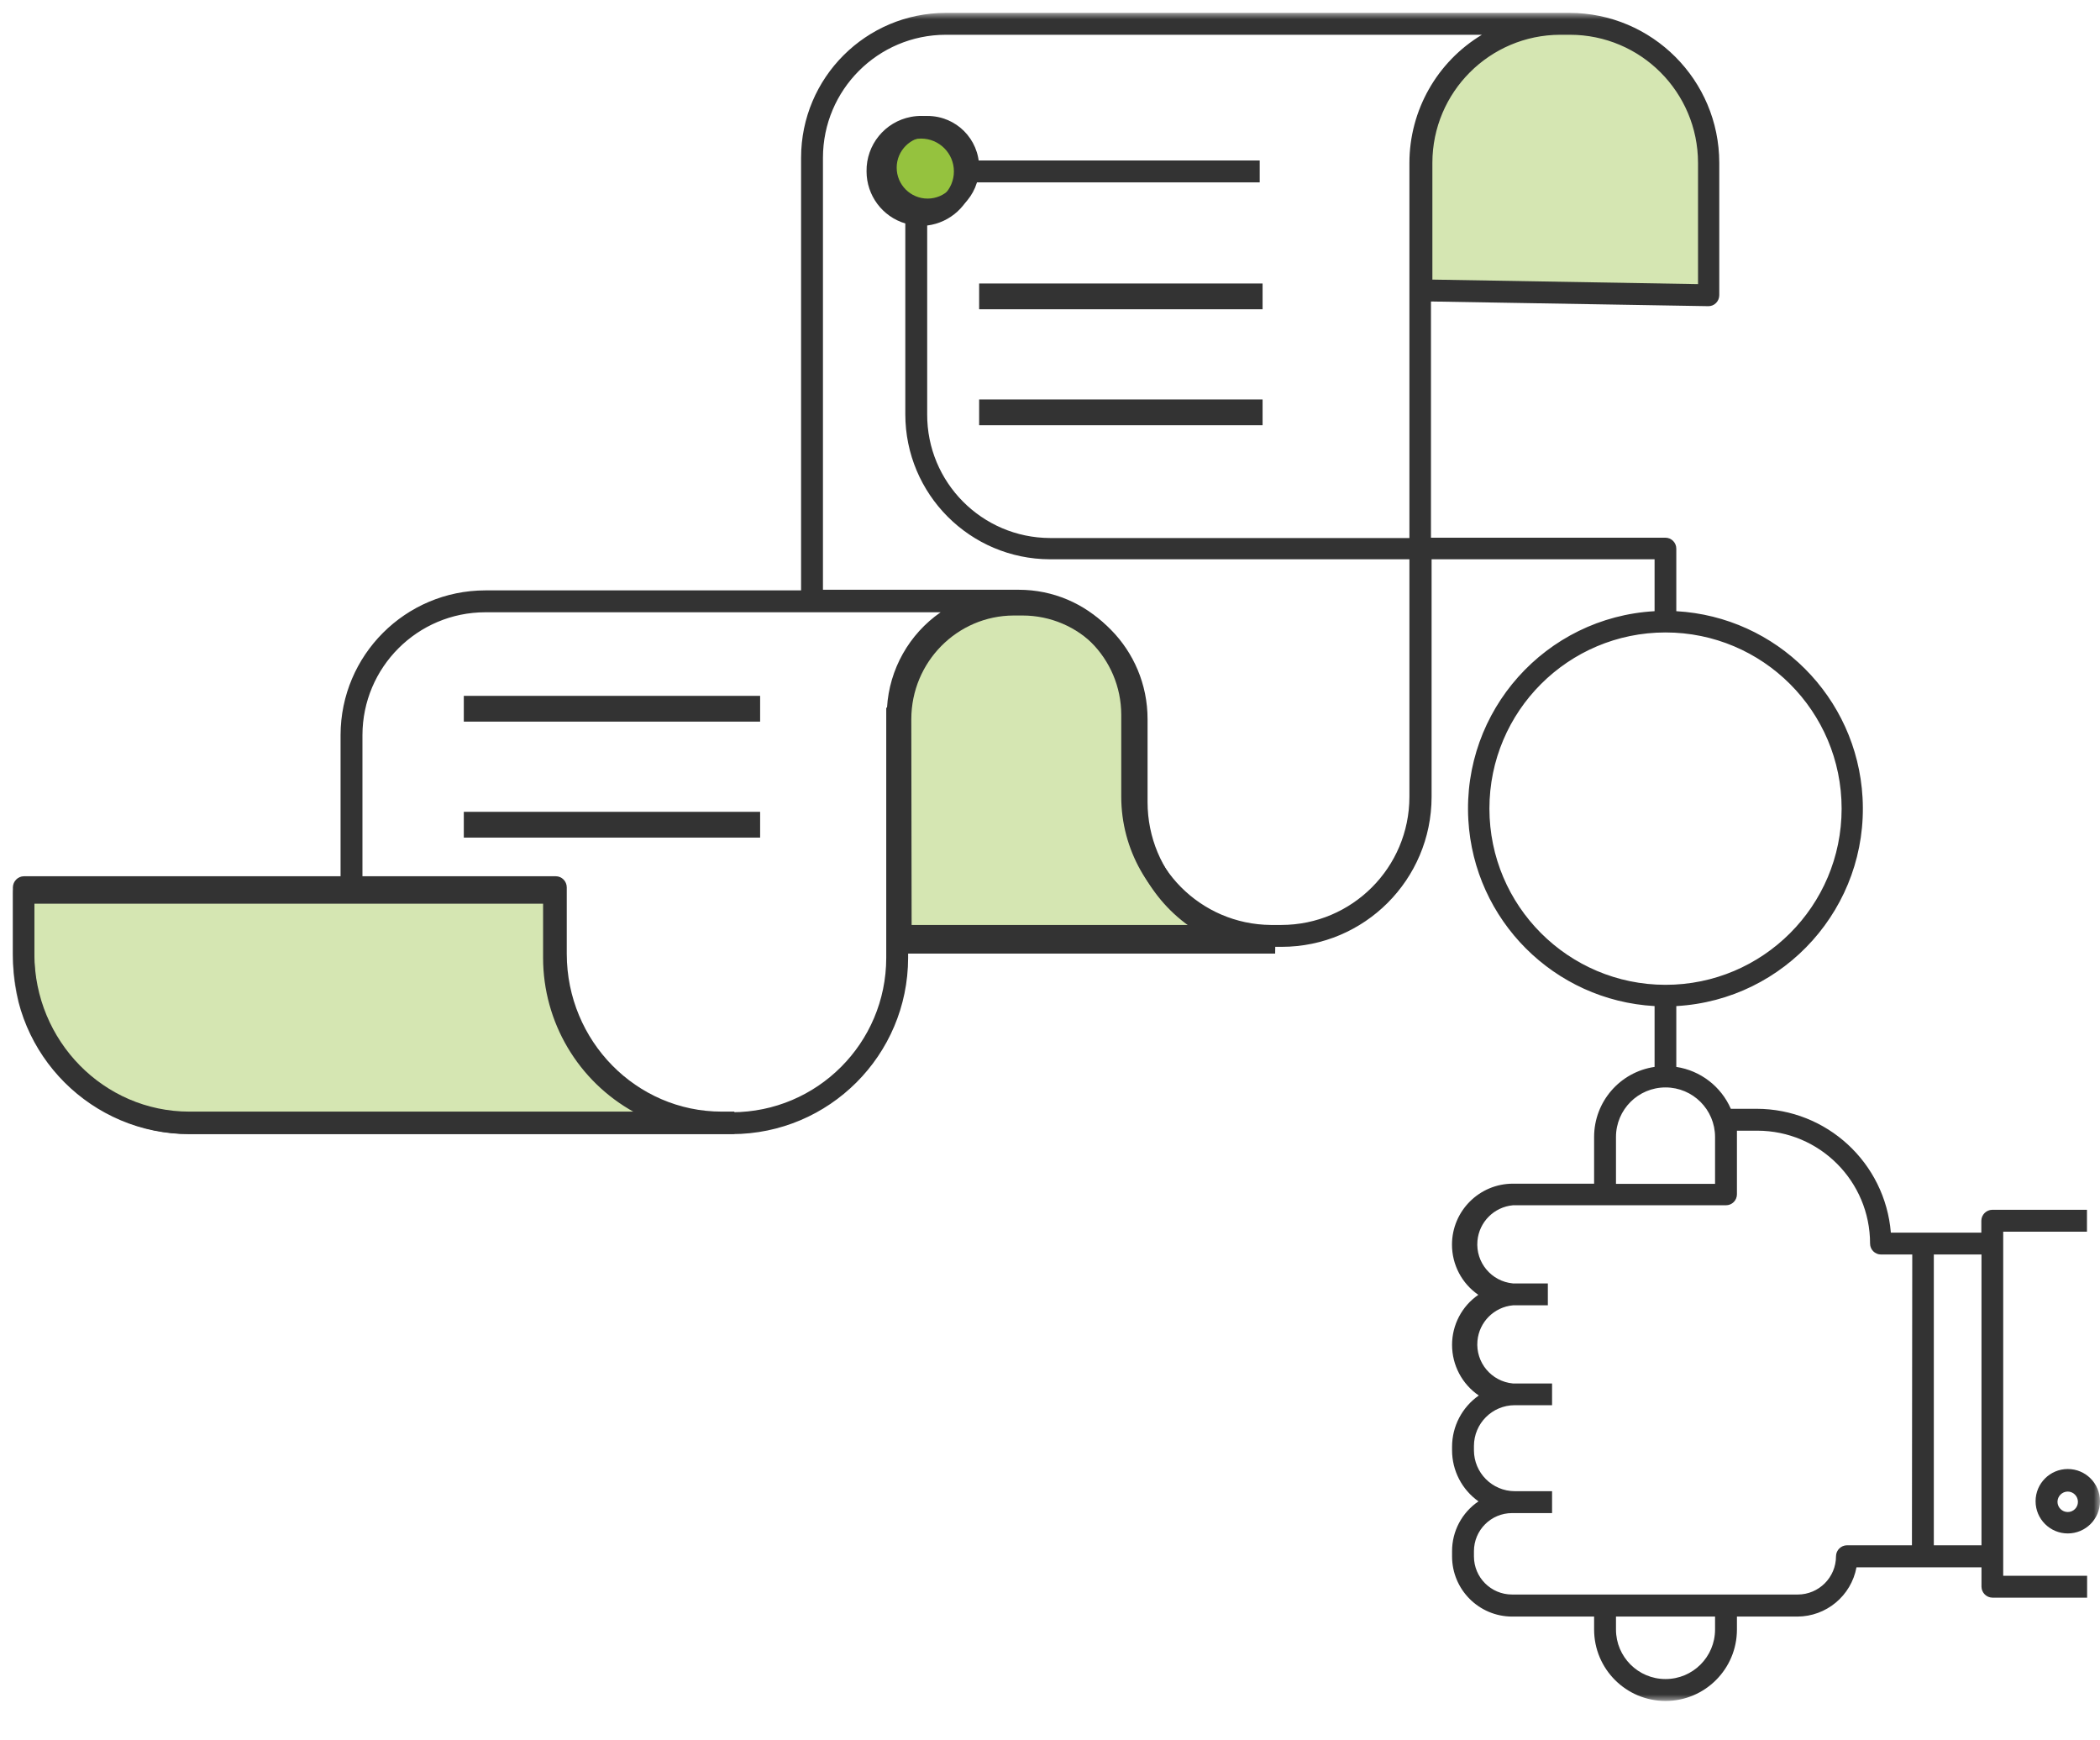
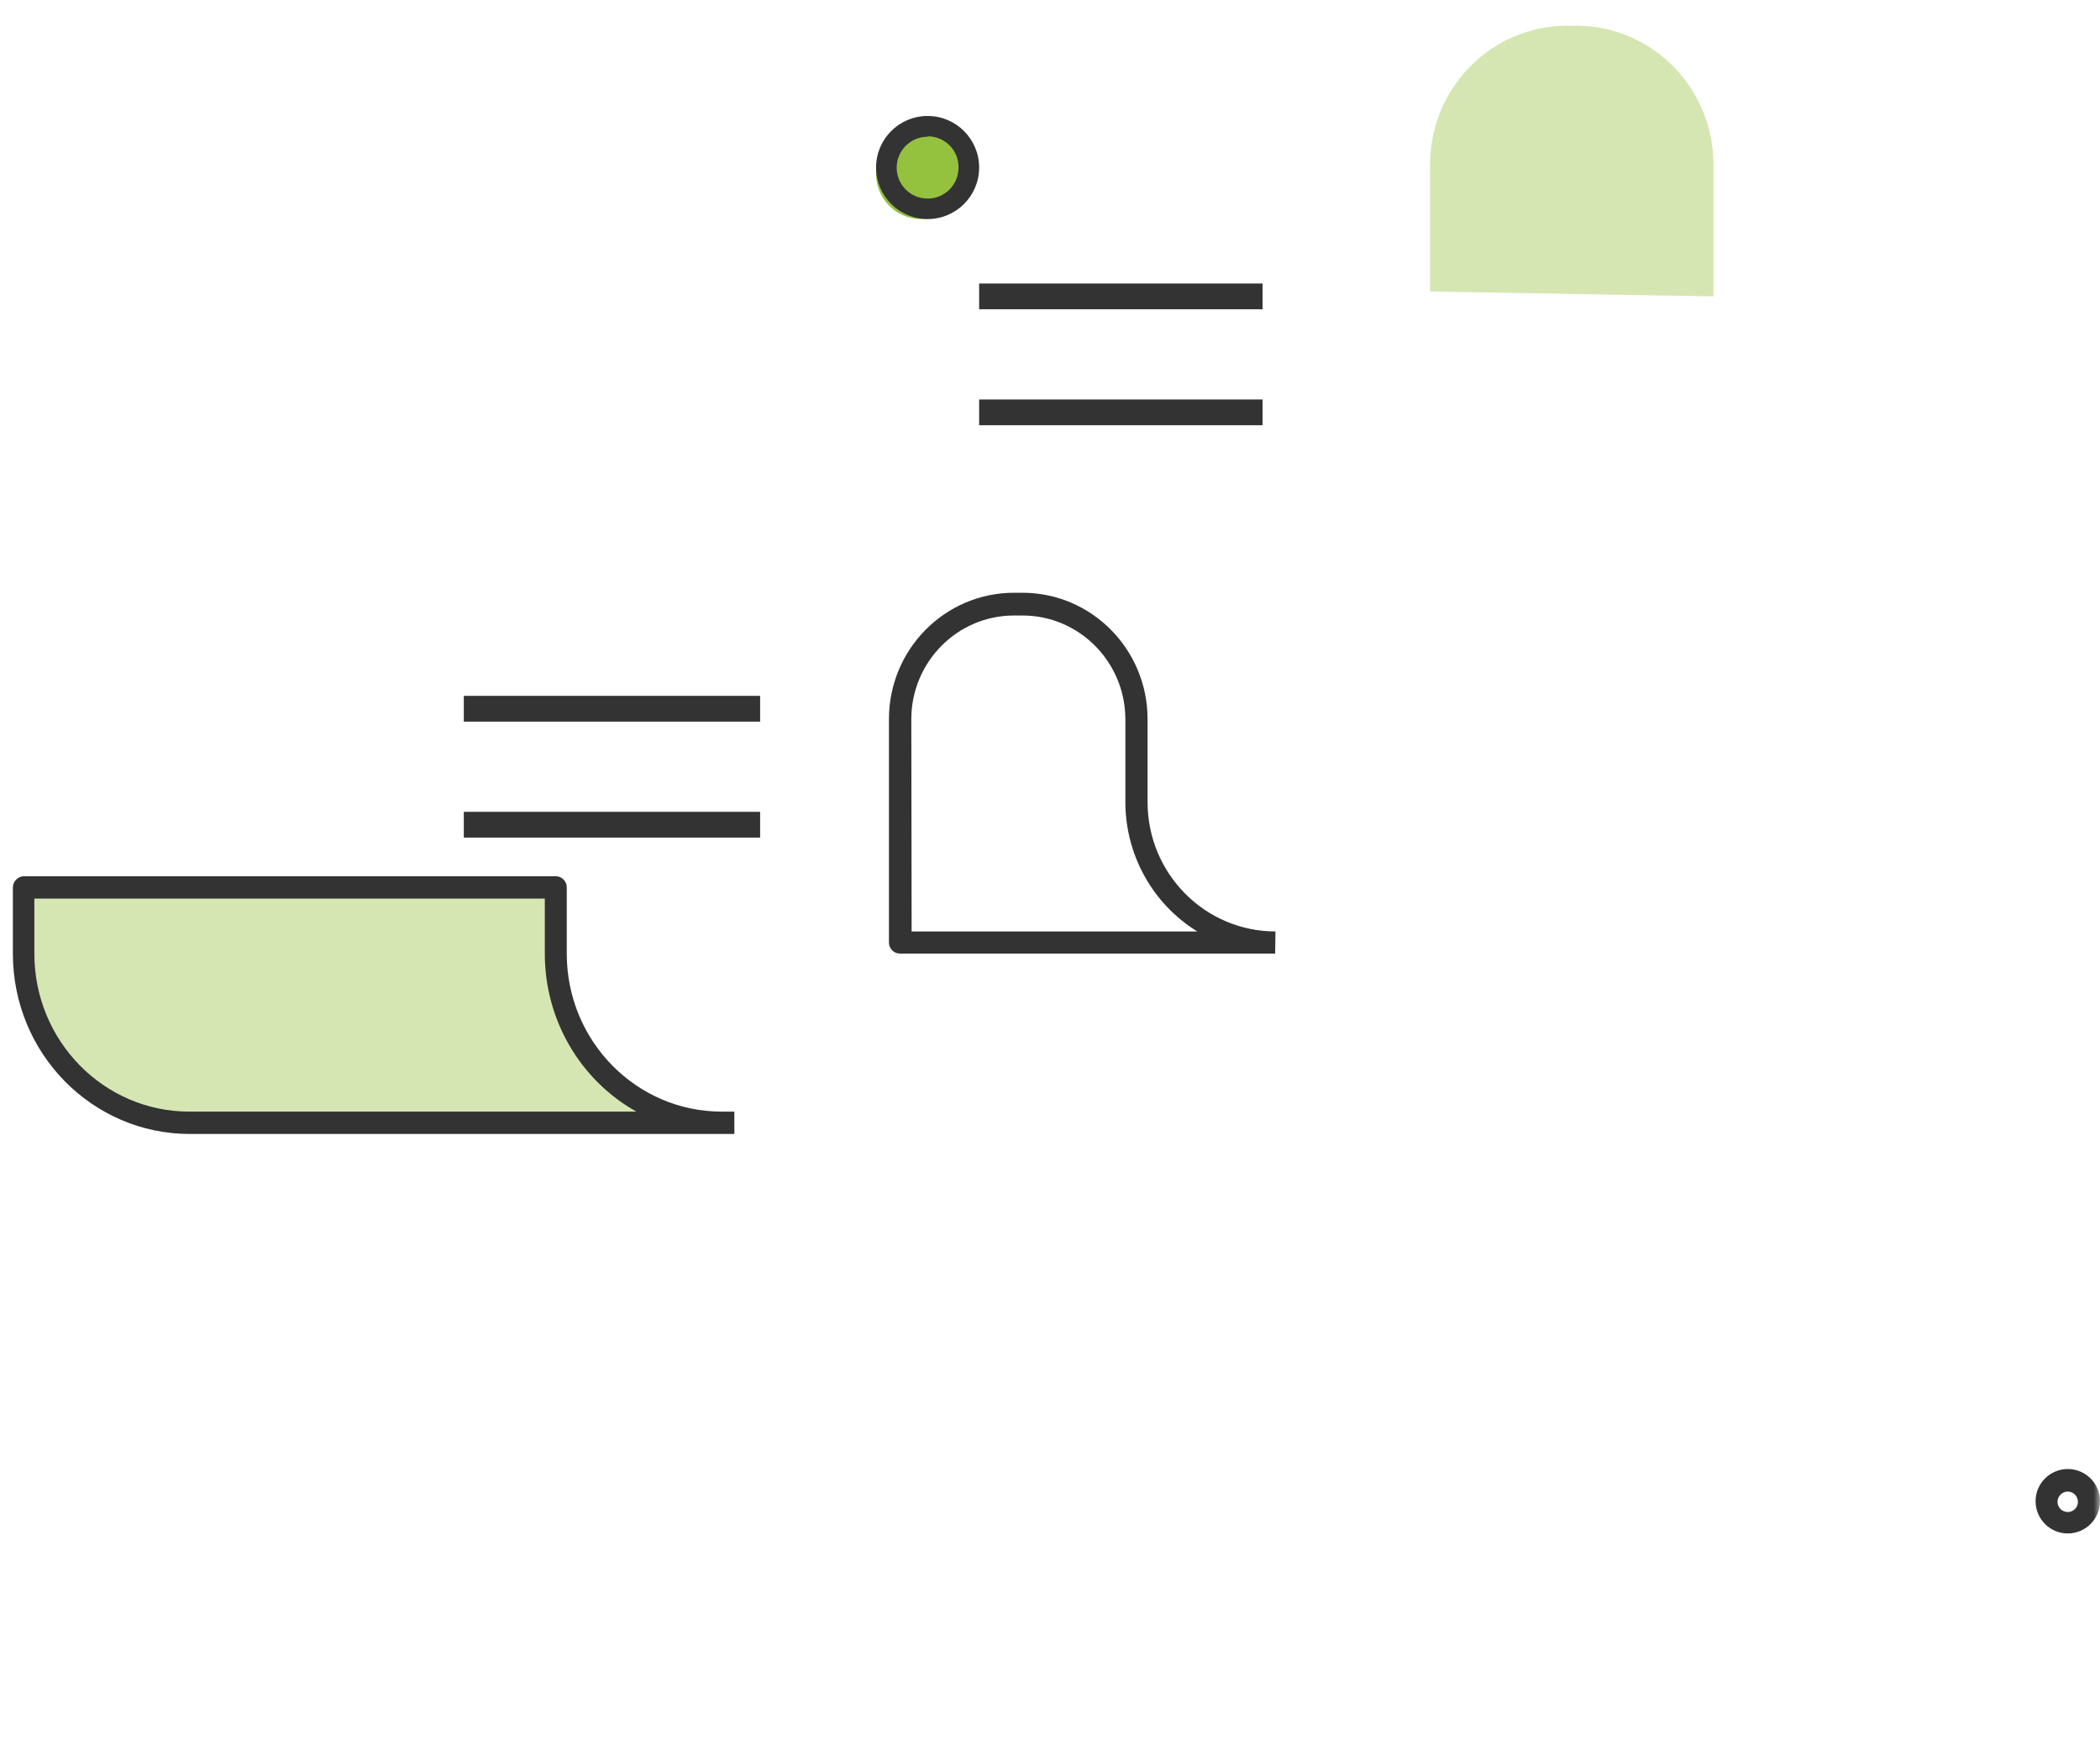
<svg xmlns="http://www.w3.org/2000/svg" xmlns:xlink="http://www.w3.org/1999/xlink" width="163px" height="135px" viewBox="0 0 163 135" version="1.1">
  <title>villkor_annonsering</title>
  <defs>
    <polygon id="path-1" points="0 131 162 131 162 0 0 0" />
  </defs>
  <g id="villkor_annonsering" stroke="none" stroke-width="1" fill="none" fill-rule="evenodd">
    <g id="Group-22-Copy" transform="translate(1, 1)">
      <path d="M70.5,9 C72.433,9 74,10.568 74,12.5 C74,14.432 72.433,16 70.5,16 C68.567,16 67,14.432 67,12.5 C67,10.568 68.567,9 70.5,9" id="Fill-1" fill="#95C23E" />
      <path d="M71,9.611 C69.674,9.611 68.6,10.686 68.6,12.011 C68.6,13.337 69.674,14.411 71,14.411 C72.326,14.411 73.4,13.337 73.4,12.011 C73.4,12.008 73.4,12.003 73.4,12 C73.419,10.681 72.365,9.597 71.046,9.577 C71.031,9.577 71.015,9.577 71,9.577 L71,9.611 Z M71,16 C68.791,16 67,14.209 67,12 C67,9.791 68.791,8 71,8 C73.209,8 75,9.791 75,12 C75,14.209 73.209,16 71,16 L71,16 Z" id="Fill-3" fill="#333333" />
      <path d="M56,86 L13.84,86 C6.762,85.98 1.027,80.214 1,73.092 L1,68 L42.177,68 L42.177,73.092 C42.204,80.214 47.939,85.98 55.017,86" id="Fill-5" fill="#D5E6B2" />
      <path d="M1.667,68.735 L1.667,73.035 C1.68,79.788 7.058,85.259 13.69,85.265 L48.395,85.265 C44.015,82.81 41.293,78.125 41.288,73.035 L41.288,68.735 L1.667,68.735 Z M56,87 L13.726,87 C6.152,86.994 0.013,80.747 0,73.035 L0,67.867 C0.006,67.392 0.385,67.006 0.852,67 L42.14,67 C42.611,67 42.992,67.388 42.992,67.867 L42.992,73.035 C43.005,79.788 48.382,85.259 55.014,85.265 L56,85.265 L56,87 Z" id="Fill-7" fill="#333333" />
-       <path d="M98,71.964 L69,71.964 L69,54.784 C69.04,49.935 72.96,46.019 77.794,46 L78.449,46 C83.298,46.019 87.224,49.957 87.243,54.821 L87.243,61.199 C87.256,67.154 92.063,71.981 98,72" id="Fill-9" fill="#D5E6B2" />
      <path d="M69.76,71.284 L91.932,71.284 C88.467,69.148 86.352,65.344 86.35,61.243 L86.35,54.807 C86.336,50.362 82.765,46.765 78.364,46.765 L77.684,46.765 C73.295,46.779 69.742,50.373 69.735,54.807 L69.76,71.284 Z M97.976,73 L68.85,73 C68.38,73 68,72.616 68,72.142 L68,54.807 C68,49.391 72.347,45 77.709,45 L78.364,45 C83.726,45 88.073,49.391 88.073,54.807 L88.073,61.243 C88.073,66.783 92.516,71.276 98,71.284 L97.976,73 Z" id="Fill-11" fill="#333333" />
      <path d="M110,21.625 L110,11.754 C110.013,5.825 114.745,1.019 120.589,1 L121.399,1 C127.246,1.019 131.981,5.823 132,11.754 L132,22 L110,21.625 Z" id="Fill-13" fill="#D5E6B2" />
      <mask id="mask-2" fill="white">
        <use xlink:href="#path-1" />
      </mask>
      <g id="Clip-16" />
      <polygon id="Fill-15" fill="#333333" mask="url(#mask-2)" points="75 23 97 23 97 21 75 21" />
      <polygon id="Fill-17" fill="#333333" mask="url(#mask-2)" points="75 32 97 32 97 30 75 30" />
      <polygon id="Fill-18" fill="#333333" mask="url(#mask-2)" points="35 55 58 55 58 53 35 53" />
      <polygon id="Fill-19" fill="#333333" mask="url(#mask-2)" points="35 64 58 64 58 62 35 62" />
-       <path d="M149.101,118.919 L152.801,118.919 L152.801,96.353 L149.101,96.353 L149.101,118.919 Z M147.403,118.919 L142.358,118.919 C141.892,118.925 141.515,119.302 141.509,119.768 C141.509,121.41 140.178,122.74 138.537,122.74 L116.365,122.74 C114.73,122.74 113.406,121.416 113.406,119.78 L113.406,119.78 L113.406,119.38 C113.406,117.744 114.73,116.42 116.365,116.42 L116.572,116.42 L119.47,116.42 L119.47,114.721 L116.572,114.721 C114.821,114.714 113.406,113.293 113.406,111.543 L113.406,111.215 C113.406,109.467 114.824,108.048 116.572,108.048 L119.47,108.048 L119.47,106.362 L116.438,106.362 C114.763,106.212 113.527,104.733 113.678,103.057 C113.809,101.591 114.972,100.427 116.438,100.296 L119.143,100.296 L119.143,98.598 L116.438,98.598 C114.763,98.447 113.527,96.968 113.678,95.293 C113.809,93.826 114.972,92.663 116.438,92.532 L132.97,92.532 C133.439,92.532 133.819,92.152 133.819,91.682 L133.819,87.218 L133.819,86.745 L135.408,86.745 C140.24,86.751 144.153,90.67 144.153,95.504 C144.153,95.973 144.532,96.353 145.002,96.353 L147.428,96.353 L147.403,118.919 Z M132.121,125.458 C132.118,127.582 130.395,129.302 128.272,129.299 C126.151,129.298 124.434,127.579 124.431,125.458 L124.431,124.451 L132.121,124.451 L132.121,125.458 Z M124.431,87.23 C124.434,85.105 126.157,83.386 128.28,83.388 C130.401,83.39 132.118,85.109 132.121,87.23 L132.121,90.869 L124.431,90.869 L124.431,87.23 Z M114.607,61.752 C114.607,54.201 120.727,48.08 128.276,48.08 C135.825,48.08 141.945,54.201 141.945,61.752 C141.945,69.303 135.825,75.425 128.276,75.425 C120.729,75.418 114.613,69.301 114.607,61.752 L114.607,61.752 Z M70.494,14.85 C69.087,14.85 67.947,13.709 67.947,12.302 C67.947,10.895 69.087,9.754 70.494,9.754 C71.901,9.754 73.041,10.895 73.041,12.302 C73.041,13.709 71.901,14.85 70.494,14.85 L70.494,14.85 Z M108.397,11.635 L108.397,40.752 L80.5,40.752 C75.214,40.731 70.946,36.43 70.967,31.143 L70.967,31.143 L70.967,16.5 C72.771,16.278 74.234,14.931 74.605,13.151 L96.777,13.151 L96.777,11.453 L74.654,11.453 C74.224,9.154 72.012,7.64 69.715,8.069 C67.686,8.449 66.227,10.237 66.261,12.302 C66.262,14.165 67.484,15.807 69.269,16.342 L69.269,31.143 C69.269,37.351 74.294,42.388 80.5,42.402 L108.397,42.402 L108.397,60.842 C108.389,66.327 103.947,70.771 98.463,70.779 L97.638,70.779 C92.184,70.733 87.783,66.3 87.777,60.842 L87.777,54.473 C87.777,49.113 83.433,44.767 78.074,44.767 L62.877,44.767 L62.877,11.234 C62.884,5.97 67.147,1.705 72.41,1.698 L114.024,1.698 C110.539,3.796 108.404,7.566 108.397,11.635 L108.397,11.635 Z M69.487,70.779 L69.487,53.915 C69.785,49.751 73.246,46.523 77.419,46.514 L78.074,46.514 C82.466,46.521 86.024,50.08 86.031,54.473 L86.031,60.842 C86.036,64.909 88.166,68.677 91.647,70.779 L69.487,70.779 Z M67.789,53.915 L67.789,53.915 L67.789,54.461 L67.789,67.806 L67.789,73.339 C67.782,79.949 62.427,85.306 55.818,85.313 L54.835,85.313 C48.243,85.279 42.914,79.932 42.9,73.339 L42.9,68.279 C42.9,67.81 42.521,67.43 42.051,67.43 L27.133,67.43 L27.133,56.05 C27.14,50.786 31.403,46.521 36.666,46.514 L72.01,46.514 C69.561,48.212 68.027,50.94 67.849,53.915 L67.789,53.915 Z M13.681,85.313 C7.057,85.326 1.675,79.965 1.662,73.339 L1.662,73.339 L1.662,69.129 L41.154,69.129 L41.154,73.339 C41.158,78.322 43.872,82.91 48.237,85.313 L13.681,85.313 Z M120.865,1.698 C126.349,1.705 130.792,6.15 130.799,11.635 L130.799,21.049 L110.18,20.697 L110.18,11.635 C110.186,6.155 114.622,1.712 120.101,1.698 L120.865,1.698 Z M154.487,94.582 L160.988,94.582 L160.988,92.883 L153.638,92.883 C153.172,92.889 152.795,93.267 152.789,93.733 L152.789,94.655 L145.766,94.655 C145.318,89.229 140.789,85.053 135.347,85.046 L133.346,85.046 C132.585,83.307 130.988,82.081 129.113,81.795 L129.113,77.075 C137.573,76.598 144.046,69.352 143.569,60.89 C143.13,53.093 136.908,46.869 129.113,46.43 L129.113,41.577 C129.113,41.107 128.733,40.727 128.264,40.727 L110.07,40.727 L110.07,22.396 L131.587,22.76 C131.814,22.766 132.034,22.679 132.194,22.517 C132.355,22.357 132.447,22.139 132.448,21.911 L132.448,11.635 C132.442,5.212 127.238,0.006 120.817,0 L72.41,0 C66.21,0.006 61.186,5.032 61.179,11.234 L61.179,44.816 L36.666,44.816 C30.466,44.822 25.442,49.848 25.434,56.05 L25.434,67.43 L0.849,67.43 C0.383,67.436 0.006,67.814 0,68.279 L0,73.339 C0.013,80.89 6.132,87.004 13.681,87.011 L55.818,87.011 C63.362,86.998 69.474,80.885 69.487,73.339 L69.487,72.477 L98.487,72.477 C104.908,72.47 110.112,67.265 110.119,60.842 L110.119,42.402 L127.427,42.402 L127.427,46.43 C118.967,46.906 112.494,54.153 112.97,62.615 C113.41,70.412 119.632,76.636 127.427,77.075 L127.427,81.795 C124.736,82.191 122.74,84.496 122.733,87.218 L122.733,90.857 L116.438,90.857 C113.826,90.854 111.705,92.97 111.702,95.583 C111.699,97.141 112.463,98.599 113.746,99.483 C112.468,100.363 111.707,101.815 111.708,103.365 C111.707,104.938 112.483,106.409 113.782,107.296 C112.482,108.204 111.708,109.69 111.708,111.276 L111.708,111.543 C111.707,113.12 112.471,114.599 113.758,115.51 C112.473,116.378 111.704,117.829 111.708,119.38 L111.708,119.78 C111.708,122.355 113.792,124.444 116.365,124.451 L122.733,124.451 L122.733,125.458 C122.734,128.52 125.217,131 128.278,131 C131.337,131 133.818,128.518 133.819,125.458 L133.819,124.451 L138.501,124.451 C140.752,124.449 142.684,122.844 143.098,120.629 L152.801,120.629 L152.801,122.134 C152.807,122.6 153.184,122.977 153.65,122.983 L161,122.983 L161,121.285 L154.487,121.285 L154.487,94.582 Z" id="Fill-20" fill="#333333" mask="url(#mask-2)" />
      <path d="M159.5,116.338 C159.062,116.338 158.706,115.987 158.7,115.55 C158.7,115.109 159.059,114.75 159.5,114.75 C159.938,114.756 160.287,115.112 160.287,115.55 C160.287,115.985 159.935,116.338 159.5,116.338 M159.5,113 C158.119,113 157,114.119 157,115.5 C157,116.881 158.119,118 159.5,118 C160.881,118 162,116.881 162,115.5 C162,114.119 160.881,113 159.5,113" id="Fill-21" fill="#333333" mask="url(#mask-2)" />
    </g>
  </g>
</svg>